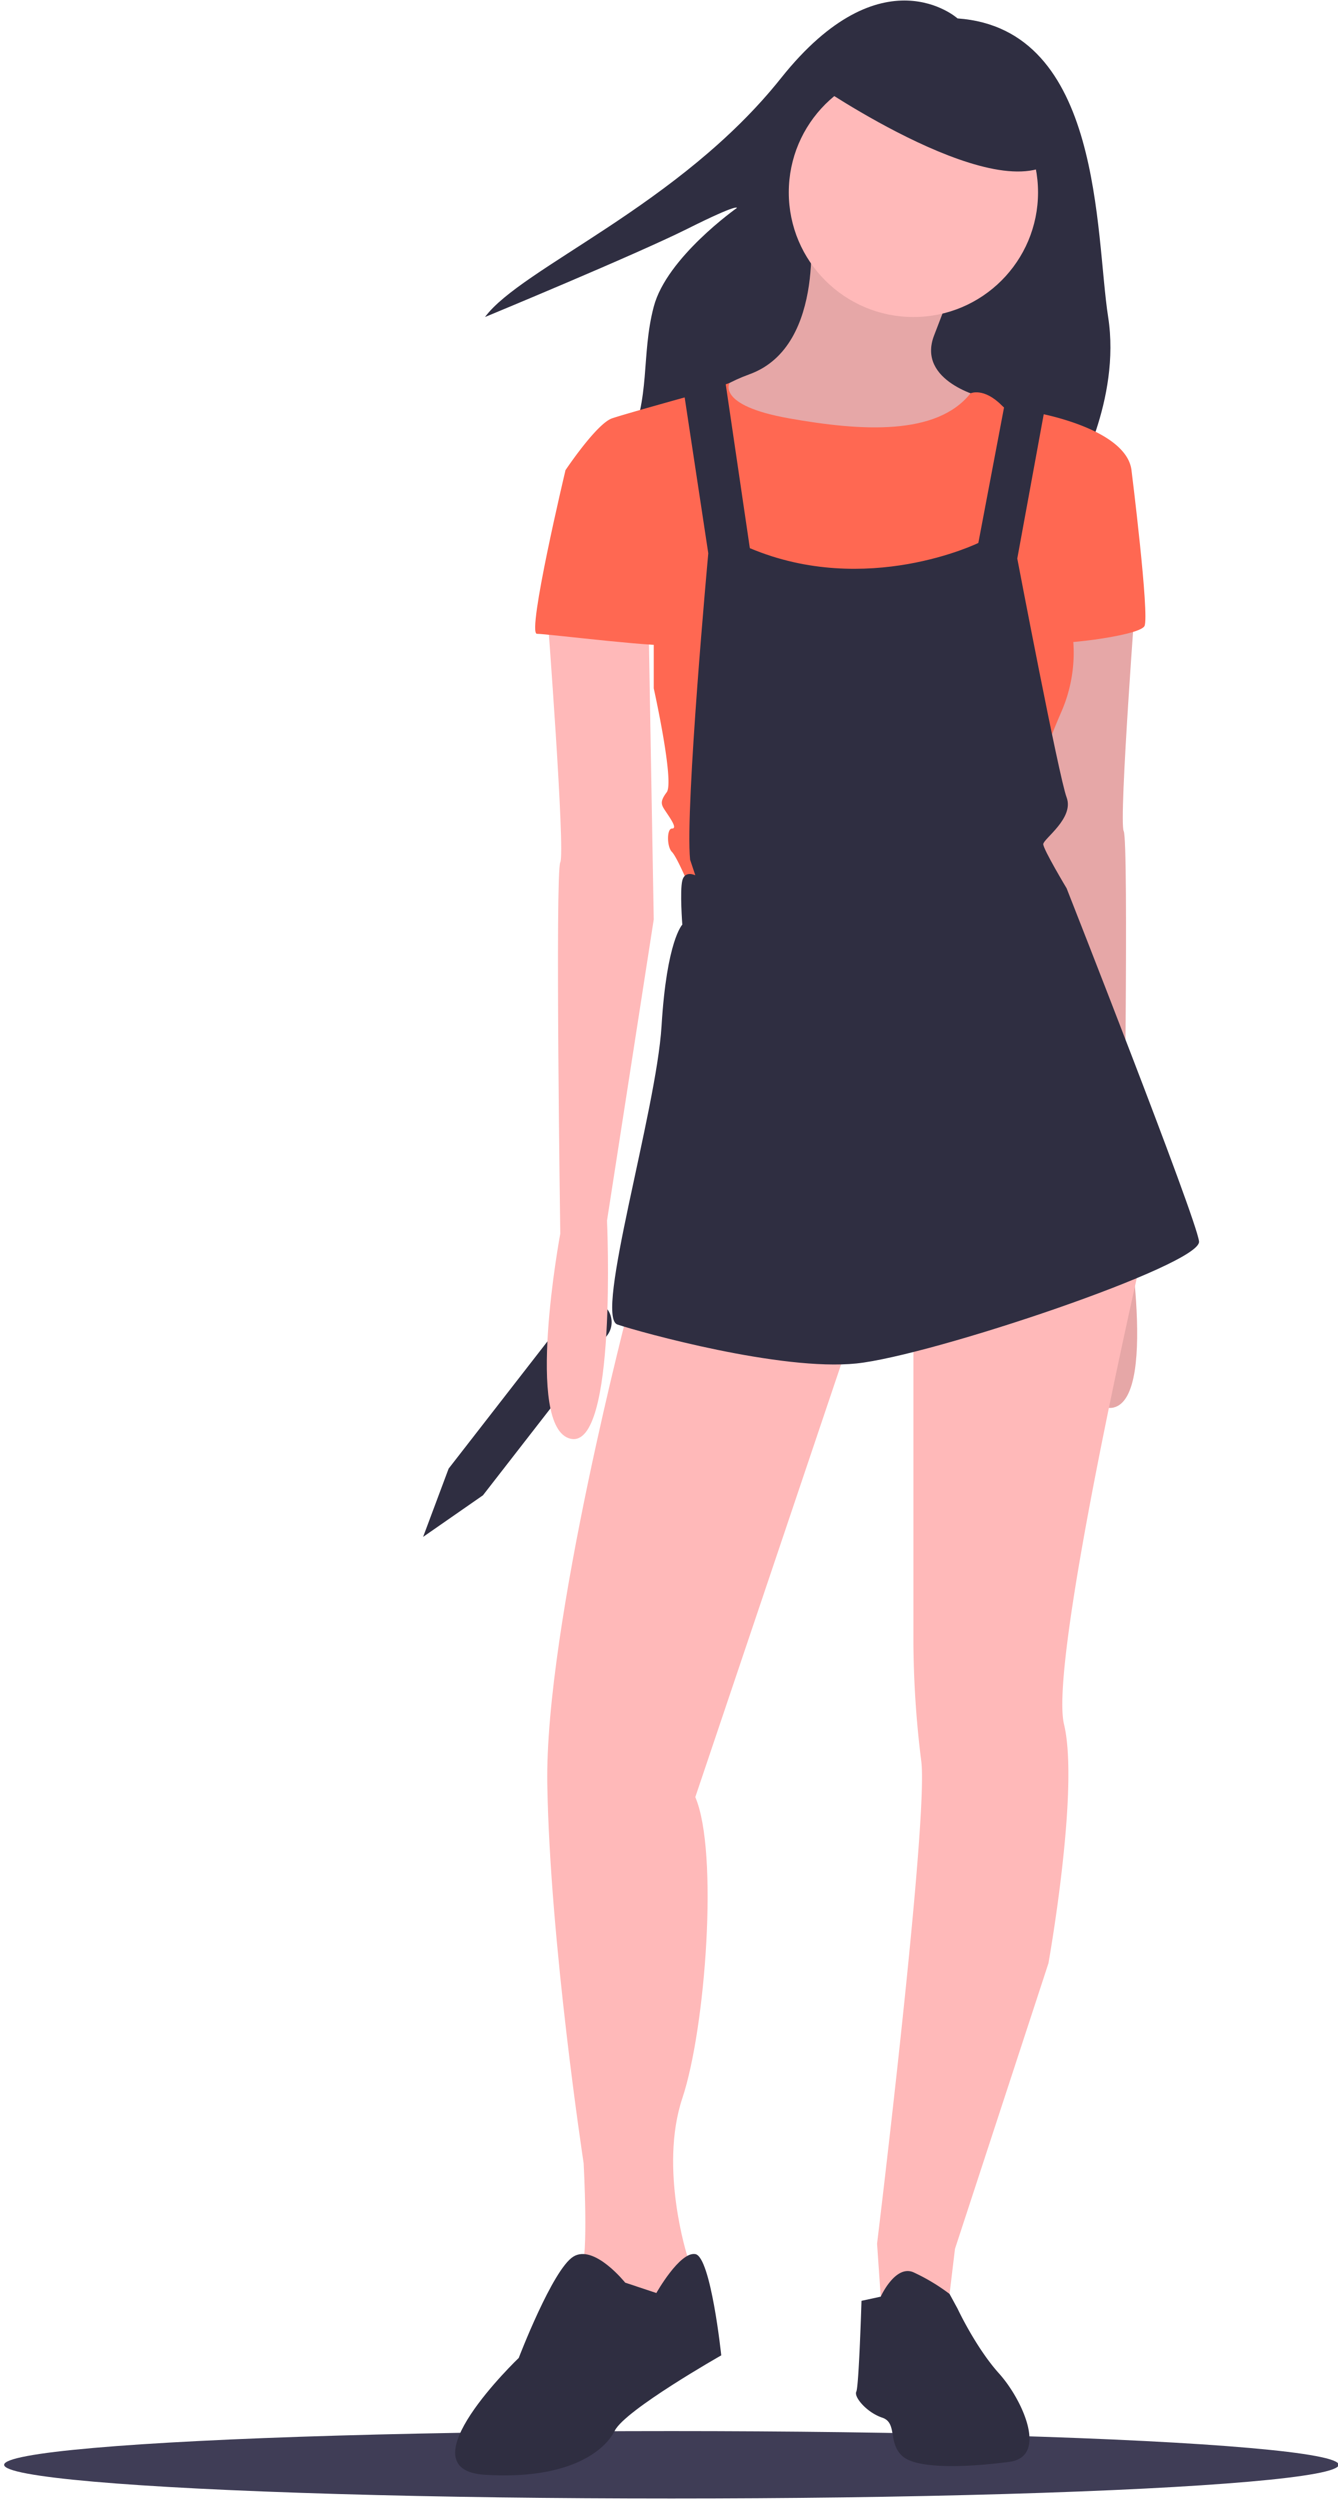
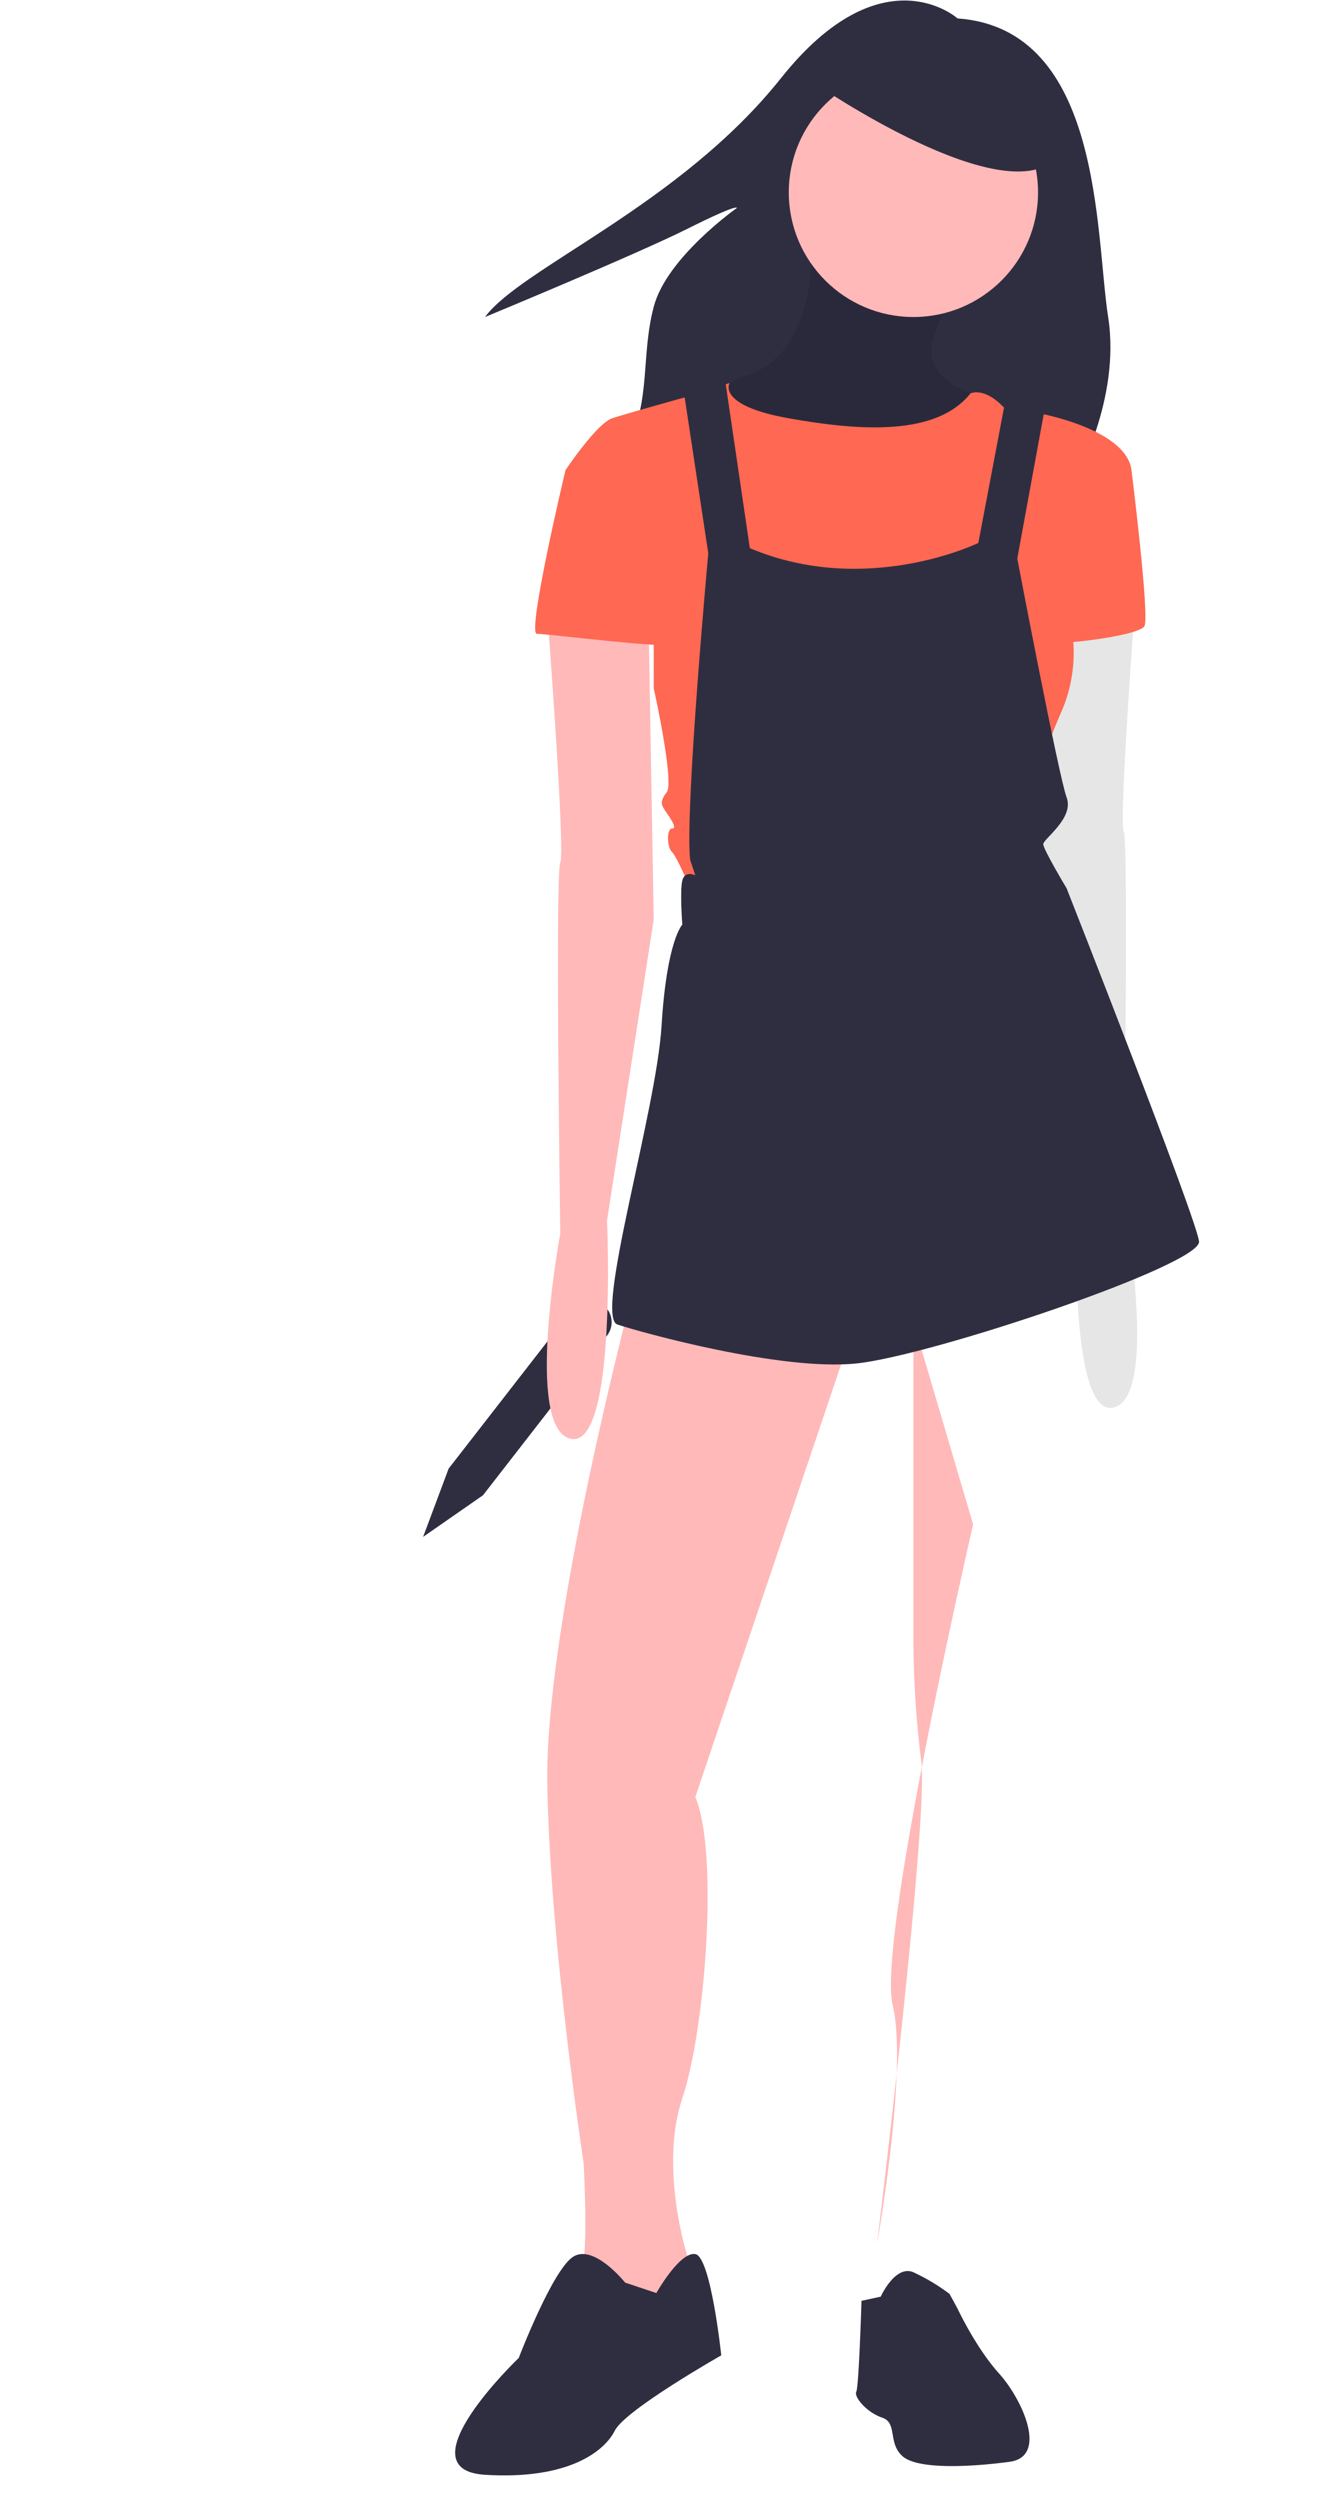
<svg xmlns="http://www.w3.org/2000/svg" xmlns:ns1="http://www.inkscape.org/namespaces/inkscape" xmlns:ns2="http://sodipodi.sourceforge.net/DTD/sodipodi-0.dtd" width="357" height="667" viewBox="0 0 94.456 176.477" version="1.1" id="svg910" ns1:version="0.92.5 (2060ec1f9f, 2020-04-08)" ns2:docname="wear.svg">
  <defs id="defs904" />
  <ns2:namedview id="base" pagecolor="#ffffff" bordercolor="#666666" borderopacity="1.0" ns1:pageopacity="0.0" ns1:pageshadow="2" ns1:zoom="1.4964664" ns1:cx="234.28571" ns1:cy="315.71429" ns1:document-units="mm" ns1:current-layer="layer1" showgrid="false" units="px" ns1:window-width="2560" ns1:window-height="1408" ns1:window-x="1920" ns1:window-y="263" ns1:window-maximized="1" />
  <g ns1:label="Livello 1" ns1:groupmode="layer" id="layer1" transform="translate(0,-120.523)">
-     <ellipse style="fill:#3f3d56;stroke-width:0.265" cx="47.399" cy="294.52" rx="47.107" ry="2.381" id="ellipse6" />
    <path ns1:connector-curvature="0" style="fill:#2f2e41;stroke-width:0.265" d="m 29.869,229.017 4.227,-2.938 8.76,-11.276 a 1.535,1.535 0 0 0 -0.271,-2.154 v 0 a 1.535,1.535 0 0 0 -2.154,0.271 l -8.76,11.276 z" id="path10" />
    <path ns1:connector-curvature="0" style="fill:#2f2e41;stroke-width:0.265" d="m 67.598,121.823 c 0,0 -5.316,-4.766 -12.464,4.216 -7.149,8.982 -18.33,13.381 -20.896,16.864 0,0 10.631,-4.399 14.297,-6.232 3.666,-1.833 3.483,-1.466 3.483,-1.466 0,0 -4.949,3.483 -5.866,6.965 -0.917,3.483 -0.183,6.416 -1.833,9.898 -1.65,3.483 31.528,2.383 31.528,2.383 0,0 3.299,-5.682 2.383,-11.548 -0.917,-5.866 -0.367,-20.346 -10.631,-21.08 z" id="path12" />
-     <path ns1:connector-curvature="0" style="fill:#ffb9b9;stroke-width:0.265" d="m 57.15,135.937 c 0,0 1.283,8.982 -4.216,10.998 -5.499,2.016 -3.483,4.766 -3.483,4.766 l 8.249,4.033 8.798,-2.75 2.933,-4.399 c 0,0 -4.766,-1.1 -3.483,-4.399 1.283,-3.299 1.65,-4.399 1.65,-4.399 z" id="path14" />
    <path ns1:connector-curvature="0" style="opacity:0.1;stroke-width:0.265" d="m 57.15,135.937 c 0,0 1.283,8.982 -4.216,10.998 -5.499,2.016 -3.483,4.766 -3.483,4.766 l 8.249,4.033 8.798,-2.75 2.933,-4.399 c 0,0 -4.766,-1.1 -3.483,-4.399 1.283,-3.299 1.65,-4.399 1.65,-4.399 z" id="path16" />
-     <path ns1:connector-curvature="0" style="fill:#ffb9b9;stroke-width:0.265" d="m 80.245,161.599 c 0,0 -1.283,16.864 -0.917,17.597 0.367,0.733 0,26.212 0,26.212 0,0 2.566,13.748 -0.733,14.481 -3.299,0.733 -2.566,-15.397 -2.566,-15.397 l -3.299,-21.263 0.367,-21.08 z" id="path18" />
    <path ns1:connector-curvature="0" style="opacity:0.1;stroke-width:0.265" d="m 80.245,161.599 c 0,0 -1.283,16.864 -0.917,17.597 0.367,0.733 0,26.212 0,26.212 0,0 2.566,13.748 -0.733,14.481 -3.299,0.733 -2.566,-15.397 -2.566,-15.397 l -3.299,-21.263 0.367,-21.08 z" id="path20" />
    <path ns1:connector-curvature="0" style="fill:#ffb9b9;stroke-width:0.265" d="m 44.502,212.374 c 0,0 -6.049,22.913 -5.866,34.094 0.183,11.181 2.566,26.762 2.566,26.762 0,0 0.367,6.782 -0.183,7.515 -0.55,0.733 2.75,3.849 2.75,3.849 l 3.483,-2.016 1.283,-1.466 v -1.283 c 0,0 -2.016,-6.232 -0.367,-11.181 1.65,-4.949 2.566,-17.414 0.917,-21.263 l 11.365,-33.727 z" id="path22" />
    <path ns1:connector-curvature="0" style="fill:#2f2e41;stroke-width:0.265" d="m 44.135,281.661 c 0,0 -2.2,-2.75 -3.666,-1.833 -1.466,0.917 -3.849,7.149 -3.849,7.149 0,0 -8.249,7.882 -2.383,8.249 5.866,0.367 8.432,-1.65 9.165,-3.116 0.733,-1.466 7.515,-5.316 7.515,-5.316 0,0 -0.733,-6.965 -1.833,-7.149 -1.1,-0.183 -2.75,2.75 -2.75,2.75 z" id="path24" />
-     <path ns1:connector-curvature="0" style="fill:#ffb9b9;stroke-width:0.265" d="m 64.482,213.84 v 22.729 a 70.278,70.278 0 0 0 0.55,8.249 c 0.55,4.033 -3.116,34.094 -3.116,34.094 l 0.367,5.316 4.583,-0.367 0.55,-4.583 6.599,-20.163 c 0,0 2.2,-12.281 1.1,-16.864 -1.1,-4.583 5.682,-33.911 5.682,-33.911 z" id="path26" />
+     <path ns1:connector-curvature="0" style="fill:#ffb9b9;stroke-width:0.265" d="m 64.482,213.84 v 22.729 a 70.278,70.278 0 0 0 0.55,8.249 c 0.55,4.033 -3.116,34.094 -3.116,34.094 c 0,0 2.2,-12.281 1.1,-16.864 -1.1,-4.583 5.682,-33.911 5.682,-33.911 z" id="path26" />
    <path ns1:connector-curvature="0" style="fill:#2f2e41;stroke-width:0.265" d="m 60.816,282.945 1.358,-0.295 c 0,0 1.025,-2.271 2.308,-1.721 a 13.838,13.838 0 0 1 2.551,1.529 l 0.565,1.037 c 0,0 1.283,2.75 2.933,4.583 1.65,1.833 3.483,5.866 0.733,6.232 -2.749,0.367 -6.416,0.55 -7.515,-0.367 -1.1,-0.917 -0.367,-2.383 -1.466,-2.75 -1.1,-0.367 -2.016,-1.466 -1.833,-1.833 0.183,-0.367 0.367,-6.416 0.367,-6.416 z" id="path28" />
    <circle style="fill:#ffb9b9;stroke-width:0.265" cx="64.482" cy="134.104" r="8.798" id="circle30" />
    <path ns1:connector-curvature="0" style="fill:#ff6852;stroke-width:0.265" d="m 49.084,148.402 2.421,-0.845 c 0,0 -0.955,1.579 4.178,2.495 5.132,0.917 10.448,1.241 12.831,-1.762 0,0 0.917,-0.437 2.2,0.846 1.283,1.283 2.016,0.917 2.016,0.917 l -0.917,4.766 -1.833,8.798 -2.383,6.599 -6.782,-1.466 -7.332,-5.316 -2.75,-7.149 v -6.599 z" id="path32" />
    <path ns1:connector-curvature="0" style="fill:#ff6852;stroke-width:0.265" d="m 71.447,150.968 1.833,-1.283 c 0,0 6.232,1.1 6.599,4.033 l -4.766,9.165 a 10.434,10.434 0 0 1 -0.183,7.882 c -1.833,4.216 -1.65,5.132 -1.65,5.132 l -1.283,5.499 -23.279,1.833 c 0,0 -0.917,-2.2 -1.283,-2.566 -0.367,-0.367 -0.367,-1.65 0,-1.65 0.367,0 0,-0.55 -0.367,-1.1 -0.367,-0.55 -0.55,-0.733 0,-1.466 0.55,-0.733 -0.917,-7.332 -0.917,-7.332 v -7.149 l -6.232,-8.249 c 0,0 2.2,-3.299 3.299,-3.666 1.1,-0.367 6.332,-1.812 6.332,-1.812 l 1.184,1.743 1.65,13.267 2.383,8.065 10.033,-1.705 3.898,-6.544 2.566,-7.699 z" id="path34" />
    <path ns1:connector-curvature="0" style="fill:#ff6852;stroke-width:0.265" d="m 78.412,152.618 1.466,1.1 c 0,0 1.283,10.265 0.917,10.998 -0.367,0.733 -6.782,1.466 -6.965,1.1 -0.183,-0.367 4.582,-13.198 4.582,-13.198 z" id="path36" />
    <path ns1:connector-curvature="0" style="fill:#ffb9b9;stroke-width:0.265" d="m 38.636,163.799 c 0,0 1.283,16.864 0.917,17.597 -0.367,0.733 0,26.212 0,26.212 0,0 -2.566,13.748 0.733,14.481 3.299,0.733 2.566,-15.397 2.566,-15.397 l 3.299,-21.263 -0.367,-21.08 z" id="path38" />
    <path ns1:connector-curvature="0" style="fill:#2f2e41;stroke-width:0.265" d="m 48.168,147.485 1.833,12.098 c 0,0 -1.65,17.963 -1.283,21.63 l 0.367,1.1 c 0,0 -0.733,-0.367 -0.917,0.367 -0.183,0.733 0,3.116 0,3.116 0,0 -1.1,1.1 -1.466,7.149 -0.367,6.049 -4.766,20.53 -3.116,21.08 1.65,0.55 11.548,3.299 16.864,2.75 5.316,-0.55 24.379,-6.965 24.196,-8.615 -0.183,-1.65 -9.348,-24.929 -9.348,-24.929 0,0 -1.65,-2.75 -1.65,-3.116 0,-0.367 2.2,-1.833 1.65,-3.299 -0.55,-1.466 -3.483,-16.864 -3.483,-16.864 l 2.016,-10.998 -2.749,-0.733 -2.016,10.631 c 0,0 -7.882,3.849 -16.131,0.367 l -1.833,-12.464 z" id="path40" />
    <path ns1:connector-curvature="0" style="fill:#ff6852;stroke-width:0.265" d="m 41.386,153.167 -1.466,0.55 c 0,0 -2.75,11.548 -2.016,11.548 0.733,0 9.532,1.1 9.532,0.733 0,-0.367 -1.65,-9.348 -1.65,-9.348 z" id="path42" />
    <path ns1:connector-curvature="0" style="fill:#2f2e41;stroke-width:0.265" d="m 57.516,126.406 c 0,0 13.564,9.348 17.23,5.132 3.666,-4.216 -6.416,-7.882 -6.416,-7.882 l -8.432,-0.917 z" id="path44" />
  </g>
</svg>